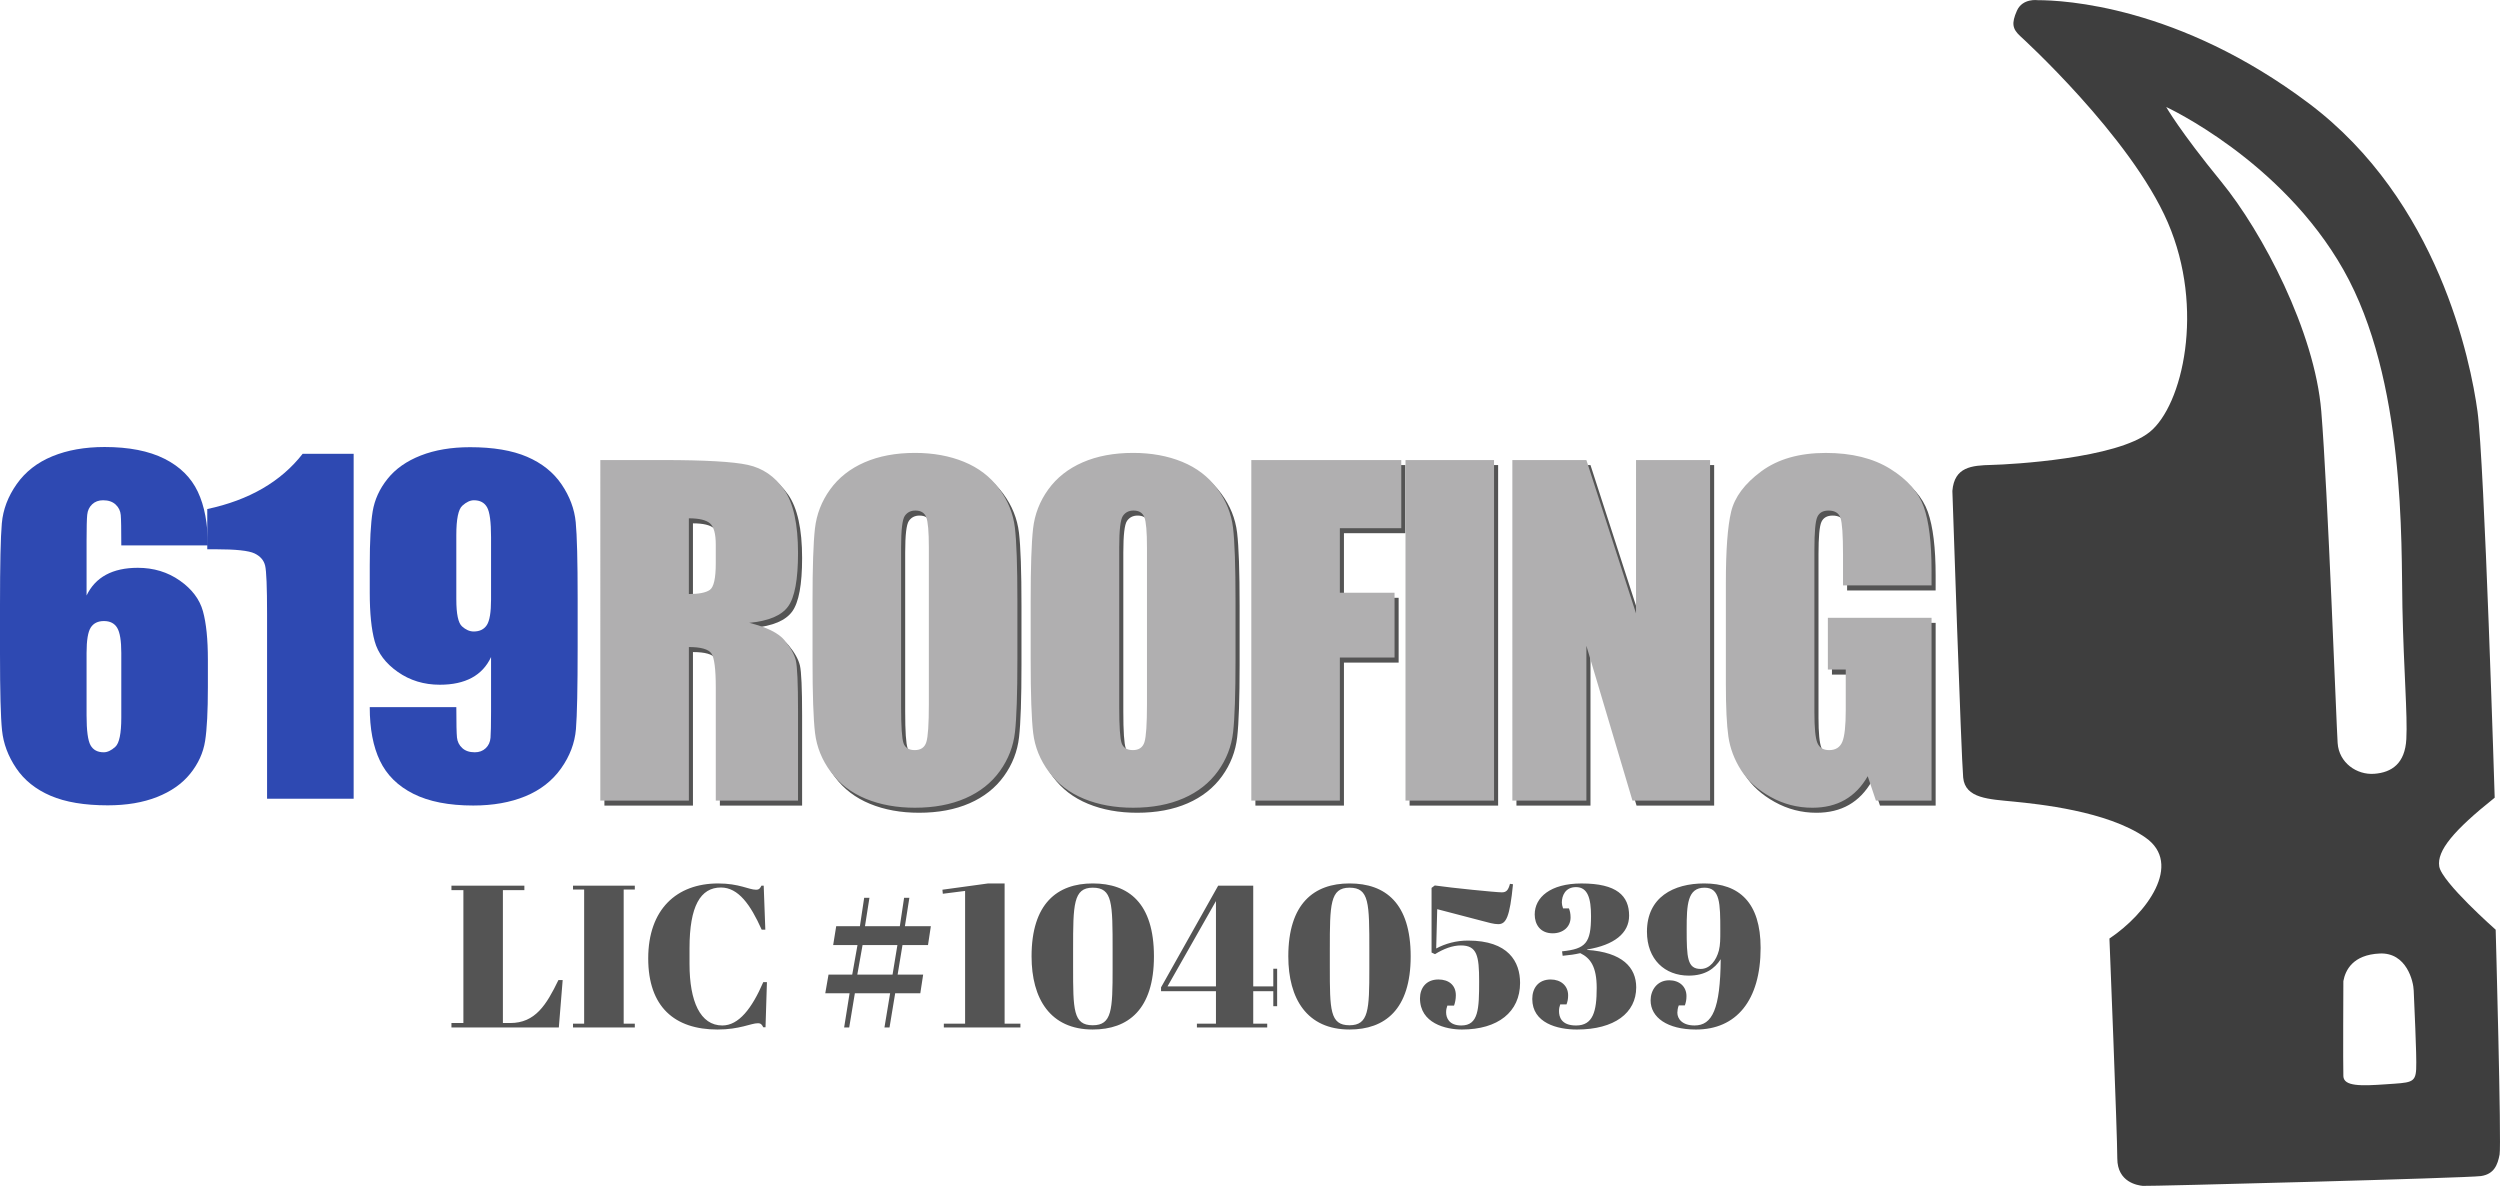
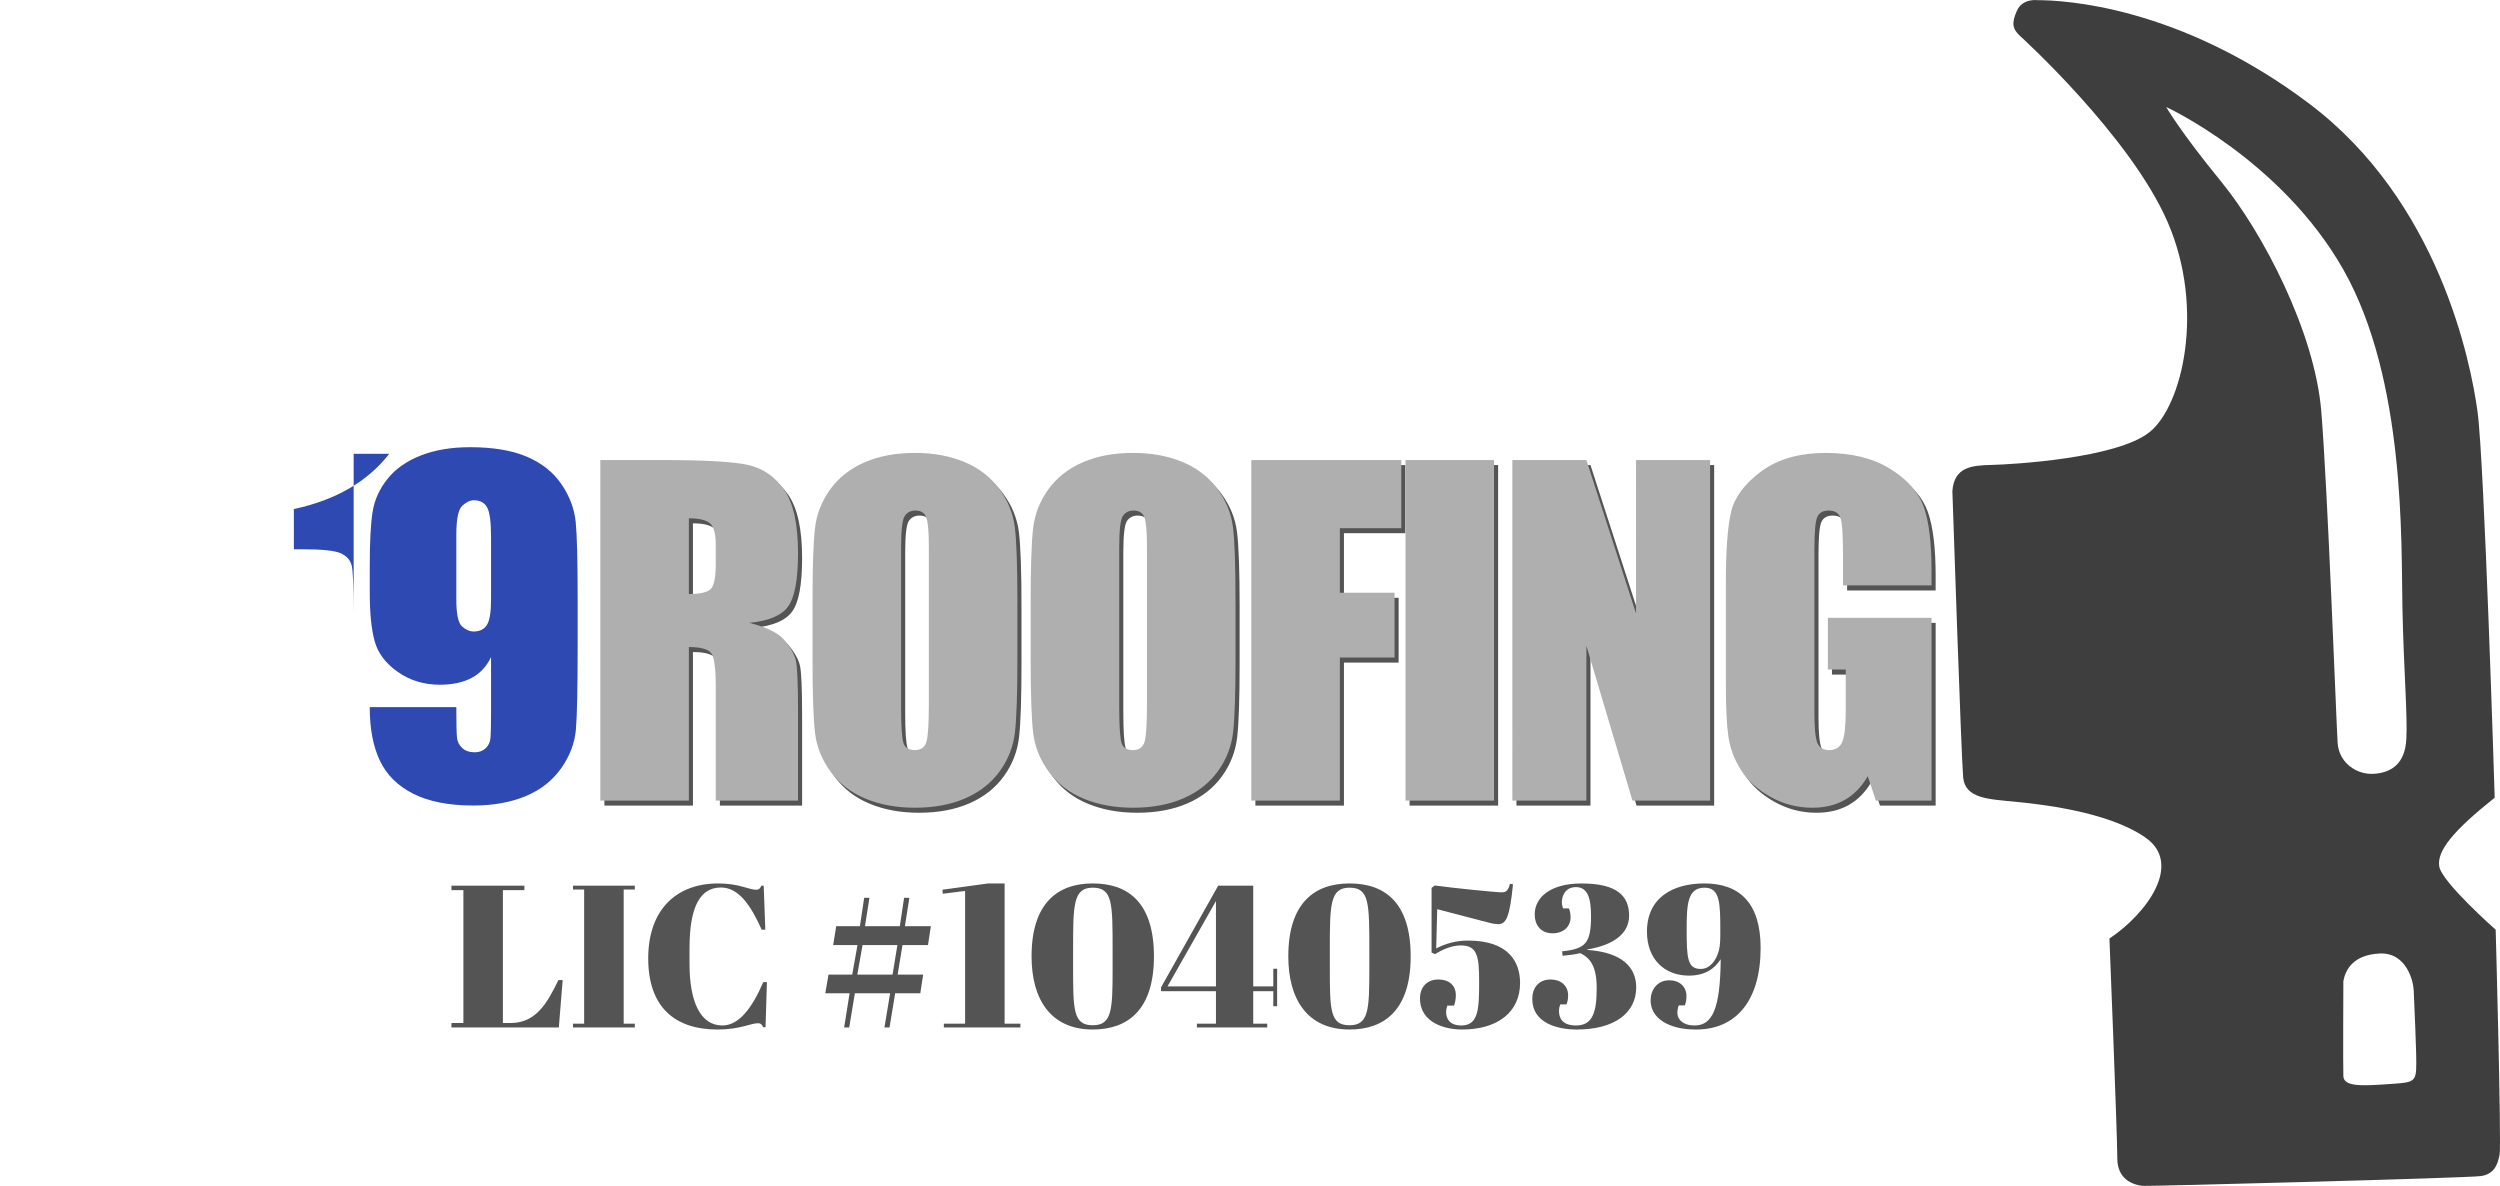
<svg xmlns="http://www.w3.org/2000/svg" id="SvgjsSvg1001" version="1.1" viewBox="0 75.69 288 136.61">
  <defs id="SvgjsDefs1002" />
  <g id="SvgjsG1008" transform="matrix(1,0,0,1,0,0)">
    <svg enable-background="new 0 0 1999.44 1999.44" viewBox="27.73 538.65 1943.99 922.13" width="288" height="288">
      <switch>
        <g fill="#000000" class="color000 svgShape">
          <path fill="#545454" d="M497.71 900.27h48.74c32.49 0 54.49 1.25 65.99 3.76 11.5 2.51 20.88 8.91 28.13 19.22 7.25 10.3 10.88 26.74 10.88 49.31 0 20.61-2.56 34.46-7.69 41.54-5.13 7.08-15.21 11.34-30.26 12.75 13.63 3.38 22.79 7.91 27.48 13.58 4.69 5.66 7.61 10.88 8.75 15.62 1.14 4.74 1.72 17.8 1.72 39.17v69.84H587.5v-87.99c0-14.18-1.12-22.96-3.35-26.33-2.24-3.38-8.1-5.07-17.58-5.07v119.39h-68.85V900.27zM566.56 945.58v58.88c7.74 0 13.17-1.06 16.27-3.19 3.11-2.13 4.66-9.02 4.66-20.69v-14.56c0-8.4-1.5-13.9-4.5-16.52C580 946.88 574.52 945.58 566.56 945.58zM822.03 1055.32c0 26.61-.63 45.44-1.88 56.5-1.26 11.07-5.18 21.18-11.78 30.34-6.6 9.16-15.51 16.19-26.74 21.1-11.23 4.9-24.31 7.36-39.25 7.36-14.17 0-26.9-2.31-38.19-6.95-11.28-4.63-20.36-11.58-27.23-20.85-6.87-9.27-10.96-19.36-12.27-30.26-1.31-10.9-1.96-29.98-1.96-57.24v-45.31c0-26.6.63-45.44 1.88-56.5s5.18-21.18 11.78-30.34c6.59-9.16 15.51-16.19 26.74-21.1 11.23-4.91 24.31-7.36 39.25-7.36 14.17 0 26.9 2.31 38.19 6.95 11.28 4.63 20.36 11.58 27.23 20.85 6.87 9.27 10.96 19.36 12.27 30.26 1.31 10.91 1.96 29.99 1.96 57.24V1055.32zM753.18 968.31c0-12.32-.68-20.2-2.04-23.63-1.37-3.43-4.17-5.15-8.42-5.15-3.6 0-6.35 1.39-8.26 4.17-1.91 2.78-2.86 10.98-2.86 24.61v123.65c0 15.37.63 24.85 1.88 28.45 1.25 3.6 4.17 5.4 8.75 5.4 4.69 0 7.69-2.07 8.99-6.22 1.31-4.14 1.96-14 1.96-29.6V968.31zM991.65 1055.32c0 26.61-.63 45.44-1.88 56.5-1.26 11.07-5.18 21.18-11.78 30.34-6.6 9.16-15.51 16.19-26.74 21.1-11.23 4.9-24.31 7.36-39.25 7.36-14.17 0-26.9-2.31-38.19-6.95-11.28-4.63-20.36-11.58-27.23-20.85-6.87-9.27-10.96-19.36-12.27-30.26-1.31-10.9-1.96-29.98-1.96-57.24v-45.31c0-26.6.63-45.44 1.88-56.5s5.18-21.18 11.78-30.34c6.59-9.16 15.51-16.19 26.74-21.1 11.23-4.91 24.31-7.36 39.25-7.36 14.17 0 26.9 2.31 38.19 6.95 11.28 4.63 20.36 11.58 27.23 20.85 6.87 9.27 10.96 19.36 12.27 30.26 1.31 10.91 1.96 29.99 1.96 57.24V1055.32zM922.8 968.31c0-12.32-.68-20.2-2.04-23.63-1.37-3.43-4.17-5.15-8.42-5.15-3.6 0-6.35 1.39-8.26 4.17-1.91 2.78-2.86 10.98-2.86 24.61v123.65c0 15.37.63 24.85 1.88 28.45 1.25 3.6 4.17 5.4 8.75 5.4 4.69 0 7.69-2.07 8.99-6.22 1.31-4.14 1.96-14 1.96-29.6V968.31zM1003.93 900.27h116.61v52.99h-47.76v50.21h42.53v50.37h-42.53v111.22h-68.85V900.27zM1192.67 900.27v264.79h-68.85V900.27H1192.67zM1360.65 900.27v264.79h-60.35l-35.82-120.37v120.37h-57.57V900.27h57.57l38.6 119.23V900.27H1360.65zM1532.88 997.75h-68.85v-24.04c0-15.15-.66-24.64-1.96-28.45-1.31-3.82-4.42-5.72-9.33-5.72-4.25 0-7.14 1.63-8.66 4.91-1.53 3.27-2.29 11.66-2.29 25.19v127.07c0 11.88.76 19.71 2.29 23.46 1.53 3.77 4.58 5.65 9.16 5.65 5.01 0 8.42-2.13 10.22-6.38 1.8-4.25 2.7-12.54 2.7-24.86v-31.4h-13.91v-40.23h80.63v142.12h-43.27l-6.37-18.97c-4.69 8.18-10.61 14.31-17.76 18.4-7.15 4.08-15.58 6.13-25.29 6.13-11.57 0-22.4-2.81-32.49-8.42-10.09-5.62-17.76-12.57-22.99-20.86-5.24-8.28-8.52-16.98-9.82-26.08-1.31-9.1-1.96-22.76-1.96-40.97v-78.67c0-25.29 1.36-43.66 4.08-55.11 2.73-11.45 10.55-21.94 23.47-31.48 12.92-9.54 29.63-14.31 50.13-14.31 20.17 0 36.9 4.14 50.21 12.43 13.3 8.29 21.97 18.13 26 29.52 4.03 11.4 6.05 27.94 6.05 49.63V997.75z" class="color545454 svgShape" />
          <path fill="#3e3e3e" d="M1968.36,1261.56c0,0-41.98-37.02-43.89-49.23c-1.91-12.21,11.07-27.86,43.12-53.43     c0,0-8.01-261.41-13.36-300.34c-5.34-38.93-30.15-163.72-131.28-239.66c-101.13-75.94-190.81-80.14-210.66-80.14     c0,0-11.83-1.72-16.22,8.2c-4.39,9.92-3.42,14.14,2.48,19.65c0,0,85.87,77.85,114.87,145.02c29,67.17,11.45,142.35-14.12,162.95     c-25.57,20.61-107.24,25.19-122.88,25.57c-15.65,0.38-29,1.53-30.53,20.23c0,0,6.87,206.46,8.4,222.87     c1.53,16.41,20.23,16.79,39.31,18.7s72.51,7.25,102.28,27.86s0.76,59.53-27.86,78.61c0,0,6.11,152.27,6.11,170.97     c0,18.7,16.03,20.99,19.84,21.37s252.63-6.11,262.94-7.63s12.98-8.78,14.5-16.79     C1972.93,1428.33,1968.36,1261.56,1968.36,1261.56z M1832.75,858.44c-5.09-62.08-45.79-139.42-77.85-178.6     c-32.06-39.18-42.74-58.01-42.74-58.01s89.55,41.22,137.89,126.7s44.78,212.18,45.79,262.05c1.02,49.87,4.07,83.96,3.05,102.78     c-1.02,18.83-11.19,25.95-24.93,26.97c-13.74,1.02-27.48-8.65-28.49-23.91C1844.45,1101.15,1837.84,920.52,1832.75,858.44z      M1906.53,1370.13c-0.57,10.88-4.58,10.3-23.66,11.64s-32.63,1.72-32.95-6.3c-0.32-8.01,0-73.97,0-73.97     c1.59-8.52,7.38-20.48,28.28-21.43c20.9-0.95,26.23,21.75,26.42,28.81S1907.1,1359.26,1906.53,1370.13z" class="color3e3e3e svgShape" />
          <g fill="#000000" class="color000 svgShape">
            <path fill="#b0afb0" d="M494.53 896.36h48.74c32.49 0 54.49 1.25 65.99 3.76 11.5 2.51 20.88 8.91 28.13 19.22 7.25 10.3 10.88 26.74 10.88 49.31 0 20.61-2.56 34.46-7.69 41.54-5.13 7.08-15.21 11.34-30.26 12.75 13.63 3.38 22.79 7.91 27.48 13.58 4.69 5.66 7.61 10.88 8.75 15.62 1.14 4.74 1.72 17.8 1.72 39.17v69.84h-63.95v-87.99c0-14.18-1.12-22.96-3.35-26.33-2.24-3.38-8.1-5.07-17.58-5.07v119.39h-68.85V896.36zM563.38 941.67v58.88c7.74 0 13.17-1.06 16.27-3.19 3.11-2.13 4.66-9.02 4.66-20.69v-14.56c0-8.4-1.5-13.9-4.5-16.52C576.82 942.97 571.34 941.67 563.38 941.67zM818.85 1051.41c0 26.61-.63 45.44-1.88 56.5-1.26 11.07-5.18 21.18-11.78 30.34-6.6 9.16-15.51 16.19-26.74 21.1-11.23 4.9-24.31 7.36-39.25 7.36-14.17 0-26.9-2.31-38.19-6.95-11.28-4.63-20.36-11.58-27.23-20.85-6.87-9.27-10.96-19.36-12.27-30.26-1.31-10.9-1.96-29.98-1.96-57.24v-45.31c0-26.6.63-45.44 1.88-56.5 1.25-11.07 5.18-21.18 11.78-30.34 6.59-9.16 15.51-16.19 26.74-21.1 11.23-4.91 24.31-7.36 39.25-7.36 14.17 0 26.9 2.31 38.19 6.95 11.28 4.63 20.36 11.58 27.23 20.85 6.87 9.27 10.96 19.36 12.27 30.26 1.31 10.91 1.96 29.99 1.96 57.24V1051.41zM750 964.4c0-12.32-.68-20.2-2.04-23.63-1.37-3.43-4.17-5.15-8.42-5.15-3.6 0-6.35 1.39-8.26 4.17-1.91 2.78-2.86 10.98-2.86 24.61v123.65c0 15.37.63 24.85 1.88 28.45 1.25 3.6 4.17 5.4 8.75 5.4 4.69 0 7.69-2.07 8.99-6.22 1.31-4.14 1.96-14 1.96-29.6V964.4zM988.47 1051.41c0 26.61-.63 45.44-1.88 56.5-1.26 11.07-5.18 21.18-11.78 30.34-6.6 9.16-15.51 16.19-26.74 21.1-11.23 4.9-24.31 7.36-39.25 7.36-14.17 0-26.9-2.31-38.19-6.95-11.28-4.63-20.36-11.58-27.23-20.85-6.87-9.27-10.96-19.36-12.27-30.26-1.31-10.9-1.96-29.98-1.96-57.24v-45.31c0-26.6.63-45.44 1.88-56.5s5.18-21.18 11.78-30.34c6.59-9.16 15.51-16.19 26.74-21.1 11.23-4.91 24.31-7.36 39.25-7.36 14.17 0 26.9 2.31 38.19 6.95 11.28 4.63 20.36 11.58 27.23 20.85 6.87 9.27 10.96 19.36 12.27 30.26 1.31 10.91 1.96 29.99 1.96 57.24V1051.41zM919.61 964.4c0-12.32-.68-20.2-2.04-23.63-1.37-3.43-4.17-5.15-8.42-5.15-3.6 0-6.35 1.39-8.26 4.17-1.91 2.78-2.86 10.98-2.86 24.61v123.65c0 15.37.63 24.85 1.88 28.45 1.25 3.6 4.17 5.4 8.75 5.4 4.69 0 7.69-2.07 8.99-6.22 1.31-4.14 1.96-14 1.96-29.6V964.4zM1000.75 896.36h116.61v52.99h-47.76v50.21h42.53v50.37h-42.53v111.22h-68.85V896.36zM1189.49 896.36v264.79h-68.85V896.36H1189.49zM1357.47 896.36v264.79h-60.35l-35.82-120.37v120.37h-57.57V896.36h57.57l38.6 119.23V896.36H1357.47zM1529.7 993.84h-68.85v-24.04c0-15.15-.66-24.64-1.96-28.45-1.31-3.82-4.42-5.72-9.33-5.72-4.25 0-7.14 1.63-8.66 4.91-1.53 3.27-2.29 11.66-2.29 25.19v127.07c0 11.88.76 19.71 2.29 23.46 1.53 3.77 4.58 5.65 9.16 5.65 5.01 0 8.42-2.13 10.22-6.38 1.8-4.25 2.7-12.54 2.7-24.86v-31.4h-13.91v-40.23h80.63v142.12h-43.27l-6.37-18.97c-4.69 8.18-10.61 14.31-17.76 18.4-7.15 4.08-15.57 6.13-25.29 6.13-11.57 0-22.4-2.81-32.49-8.42-10.09-5.62-17.76-12.57-22.99-20.86-5.24-8.28-8.52-16.98-9.82-26.08-1.31-9.1-1.96-22.76-1.96-40.97v-78.67c0-25.29 1.36-43.66 4.08-55.11 2.72-11.45 10.55-21.94 23.47-31.48 12.92-9.54 29.63-14.31 50.13-14.31 20.17 0 36.9 4.14 50.21 12.43 13.3 8.29 21.97 18.13 26 29.52 4.03 11.4 6.05 27.94 6.05 49.63V993.84z" class="colorfff svgShape" />
          </g>
          <g fill="#000000" class="color000 svgShape">
-             <path fill="#2e49b2" d="M189.38,962.74h-67.33c0-12.47-0.14-20.35-0.42-23.6c-0.28-3.26-1.61-5.99-4-8.2      c-2.39-2.21-5.64-3.31-9.75-3.31c-3.45,0-6.28,1.05-8.5,3.15c-2.22,2.1-3.5,4.8-3.83,8.12c-0.33,3.32-0.5,9.99-0.5,20.05v42.74      c3.44-7.18,8.5-12.56,15.17-16.16c6.67-3.58,14.89-5.38,24.67-5.38c12.33,0,23.22,3.32,32.66,9.93      c9.44,6.63,15.44,14.59,18,23.86c2.55,9.27,3.83,21.81,3.83,37.6v21.37c0,18.77-0.72,32.75-2.16,41.91      c-1.45,9.17-5.31,17.65-11.58,25.43c-6.28,7.79-14.89,13.83-25.83,18.14c-10.94,4.31-23.7,6.46-38.25,6.46      c-18.11,0-32.94-2.48-44.5-7.45c-11.56-4.97-20.47-12.12-26.75-21.45c-6.28-9.33-9.94-19.13-11-29.4      c-1.06-10.27-1.58-30.21-1.58-59.81v-37.11c0-31.92,0.47-53.26,1.42-64.03c0.94-10.76,4.8-20.95,11.58-30.56      c6.78-9.61,16.03-16.82,27.75-21.62c11.72-4.81,25.25-7.2,40.58-7.2c18.89,0,34.39,3.04,46.5,9.11      c12.11,6.07,20.78,14.63,26,25.68C186.77,932.04,189.38,945.96,189.38,962.74z M122.05,1046.4c0-9.49-1.06-16-3.17-19.55      c-2.11-3.53-5.56-5.3-10.33-5.3c-4.67,0-8.09,1.68-10.25,5.04c-2.17,3.38-3.25,9.97-3.25,19.8v48.54      c0,11.82,1.03,19.55,3.08,23.2c2.05,3.65,5.47,5.47,10.25,5.47c2.89,0,5.89-1.41,9-4.23c3.11-2.81,4.67-10.41,4.67-22.78V1046.4      z" class="color2e49b2 svgShape" />
-             <path fill="#2e49b2" d="M302.73 891.51v268.21h-67.33v-143.8c0-20.76-.5-33.24-1.5-37.43s-3.75-7.37-8.25-9.53c-4.5-2.15-14.53-3.23-30.08-3.23h-6.67v-31.27c32.55-6.96 57.27-21.28 74.17-42.95H302.73zM315.24 1088.48h67.33c0 12.48.17 20.35.5 23.61.33 3.26 1.69 5.99 4.08 8.2 2.39 2.21 5.64 3.31 9.75 3.31 3.44 0 6.28-1.05 8.5-3.15 2.22-2.09 3.47-4.8 3.75-8.12.27-3.32.42-9.99.42-20.05v-42.74c-3.34 7.18-8.34 12.57-15 16.15-6.67 3.6-14.94 5.38-24.83 5.38-12.33 0-23.22-3.32-32.66-9.94-9.45-6.62-15.45-14.58-18-23.86-2.56-9.27-3.83-21.81-3.83-37.6v-21.37c0-18.77.75-32.74 2.25-41.91 1.5-9.17 5.36-17.65 11.59-25.43 6.22-7.79 14.83-13.83 25.83-18.14 11-4.31 23.78-6.46 38.33-6.46 18 0 32.77 2.49 44.33 7.46 11.55 4.97 20.5 12.12 26.83 21.45 6.33 9.33 10 19.13 11 29.4 1 10.27 1.5 30.15 1.5 59.64v37.27c0 31.92-.44 53.26-1.33 64.02-.89 10.77-4.75 20.96-11.58 30.57-6.83 9.61-16.08 16.82-27.75 21.62-11.67 4.81-25.17 7.2-40.5 7.2-19 0-34.53-3.04-46.58-9.11-12.06-6.07-20.72-14.63-26-25.68C317.88 1119.18 315.24 1105.27 315.24 1088.48zM382.57 1004.83c0 11.26 1.47 18.22 4.42 20.87 2.94 2.65 5.97 3.97 9.08 3.97 4.67 0 8.08-1.68 10.25-5.04 2.17-3.38 3.25-9.97 3.25-19.8v-48.54c0-11.81-1.03-19.55-3.09-23.19-2.06-3.65-5.47-5.47-10.25-5.47-2.89 0-5.89 1.41-9 4.23-3.11 2.81-4.67 10.41-4.67 22.78V1004.83z" class="color2e49b2 svgShape" />
+             <path fill="#2e49b2" d="M302.73 891.51v268.21v-143.8c0-20.76-.5-33.24-1.5-37.43s-3.75-7.37-8.25-9.53c-4.5-2.15-14.53-3.23-30.08-3.23h-6.67v-31.27c32.55-6.96 57.27-21.28 74.17-42.95H302.73zM315.24 1088.48h67.33c0 12.48.17 20.35.5 23.61.33 3.26 1.69 5.99 4.08 8.2 2.39 2.21 5.64 3.31 9.75 3.31 3.44 0 6.28-1.05 8.5-3.15 2.22-2.09 3.47-4.8 3.75-8.12.27-3.32.42-9.99.42-20.05v-42.74c-3.34 7.18-8.34 12.57-15 16.15-6.67 3.6-14.94 5.38-24.83 5.38-12.33 0-23.22-3.32-32.66-9.94-9.45-6.62-15.45-14.58-18-23.86-2.56-9.27-3.83-21.81-3.83-37.6v-21.37c0-18.77.75-32.74 2.25-41.91 1.5-9.17 5.36-17.65 11.59-25.43 6.22-7.79 14.83-13.83 25.83-18.14 11-4.31 23.78-6.46 38.33-6.46 18 0 32.77 2.49 44.33 7.46 11.55 4.97 20.5 12.12 26.83 21.45 6.33 9.33 10 19.13 11 29.4 1 10.27 1.5 30.15 1.5 59.64v37.27c0 31.92-.44 53.26-1.33 64.02-.89 10.77-4.75 20.96-11.58 30.57-6.83 9.61-16.08 16.82-27.75 21.62-11.67 4.81-25.17 7.2-40.5 7.2-19 0-34.53-3.04-46.58-9.11-12.06-6.07-20.72-14.63-26-25.68C317.88 1119.18 315.24 1105.27 315.24 1088.48zM382.57 1004.83c0 11.26 1.47 18.22 4.42 20.87 2.94 2.65 5.97 3.97 9.08 3.97 4.67 0 8.08-1.68 10.25-5.04 2.17-3.38 3.25-9.97 3.25-19.8v-48.54c0-11.81-1.03-19.55-3.09-23.19-2.06-3.65-5.47-5.47-10.25-5.47-2.89 0-5.89 1.41-9 4.23-3.11 2.81-4.67 10.41-4.67 22.78V1004.83z" class="color2e49b2 svgShape" />
          </g>
          <g fill="#000000" class="color000 svgShape">
            <path fill="#545454" d="M435.48 1227.31v3.47h-16.7v103.35h5.67c19.54 0 28.2-14.18 37.5-33.4h3.31l-2.99 36.87h-83.5v-3.47h9.29v-103.35h-9.29v-3.47H435.48zM521.36 1227.31v2.99h-8.66v104.3h8.66v2.99H473.3v-2.99h8.66v-104.3h-8.66v-2.99H521.36zM563.9 1275.84v12.45c0 28.99 8.35 47.74 25.52 47.74 12.76 0 23-13.24 31.83-33.72h2.84l-1.1 35.13h-1.73c-1.1-2.05-1.73-3.15-4.25-3.15-5.36 0-14.02 4.89-31.35 4.89-33.4 0-53.88-17.65-53.88-55.3 0-38.13 22.06-58.29 54.35-58.29 16.38 0 23.95 4.88 29.46 4.88 2.52 0 3.15-1.1 4.25-3.15h1.74l1.26 34.19h-2.84c-8.66-19.38-18.12-32.77-31.67-32.77C572.41 1228.73 563.9 1243.23 563.9 1275.84zM684.12 1337.6l4.25-26.63h-18.91l2.52-14.49h18.43l4.1-23h-18.91l2.36-14.66h18.43l3.31-22.05h4.1l-3.47 22.05h27.1l3.31-22.05h4.1l-3.46 22.05h20.17l-2.21 14.66H729.5l-3.78 23h19.85l-2.21 14.49h-19.54l-4.41 26.63h-3.94l4.41-26.63h-27.41l-4.41 26.63H684.12zM698.46 1273.48l-4.1 23h27.41l3.78-23H698.46zM760.86 1233.61l-.31-3.15 35.6-4.88h12.76v109.03h12.29v2.99h-59.55v-2.99h16.54v-103.2L760.86 1233.61zM877.45 1225.58c27.89 0 47.58 15.28 47.58 56.72 0 41.43-20.17 56.87-47.58 56.87-33.08 0-47.58-23.95-47.58-56.87C829.87 1241.18 849.88 1225.58 877.45 1225.58zM862.17 1290.49c0 33.24 0 45.37 15.28 45.37 14.97 0 15.44-11.97 15.44-44.12v-13.86c0-37.18 0-49-15.44-49-15.12 0-15.28 13.24-15.28 47.58V1290.49zM958.44 1334.61h14.81v-25.21h-42.7v-2.99l44.43-79.09h27.26v78.3h15.6v-13.71h2.99v29.15h-2.99v-11.66h-15.6v25.21h10.87v2.99h-54.67V1334.61zM973.25 1305.62v-66.33l-37.66 66.33H973.25zM1077.09 1225.58c27.89 0 47.58 15.28 47.58 56.72 0 41.43-20.17 56.87-47.58 56.87-33.09 0-47.58-23.95-47.58-56.87C1029.51 1241.18 1049.51 1225.58 1077.09 1225.58zM1061.8 1290.49c0 33.24 0 45.37 15.28 45.37 14.97 0 15.44-11.97 15.44-44.12v-13.86c0-37.18 0-49-15.44-49-15.12 0-15.28 13.24-15.28 47.58V1290.49zM1143.58 1280.57l-2.68-1.26v-50.26l2.52-1.89c13.08 1.89 47.58 5.35 52.15 5.35 3.63 0 5.04-1.89 6.3-6.62l2.36.32c-2.52 25.68-5.35 31.04-11.5 31.04-3.47 0-7.72-1.26-13.08-2.68l-34.35-8.98-.79 30.57c7.08-3.78 15.44-6.15 24.73-6.15 31.51 0 40.49 16.55 40.49 32.93 0 22.53-17.17 36.24-45.22 36.24-12.61 0-32.61-4.89-32.61-24.26 0-7.72 4.57-14.65 14.33-14.65 7.88 0 13.55 4.25 13.55 12.28 0 2.99-.63 5.99-1.41 8.04h-5.2c-.63 1.73-.95 3.31-.95 5.2 0 4.25 2.21 10.24 11.82 10.24 13.39 0 13.86-12.77 13.86-34.35 0-19.7-1.57-27.89-14.18-27.89C1157.13 1273.79 1150.2 1276.47 1143.58 1280.57zM1294.52 1250.63c0 13.71-11.66 22.85-32.61 26.31v.32c27.26 1.89 38.13 13.55 38.13 29.15 0 19.85-16.86 32.77-46.16 32.77-15.12 0-34.66-5.04-34.66-23.79 0-8.19 4.57-15.12 14.33-15.12 7.88 0 13.55 4.88 13.55 12.28 0 2.99-.47 5.04-1.26 7.1h-4.88c-.63 1.73-.95 3.3-.95 5.2 0 4.25 1.58 11.19 13.24 11.19 13.23 0 16.07-10.88 16.07-29.15 0-16.86-5.04-23.31-12.76-27.1-5.04 1.11-7.41 1.42-13.71 2.05l-.47-3.46c18.43-1.89 22.53-6.46 22.53-27.41 0-13.71-2.52-22.53-11.66-22.53-8.51 0-11.03 6.93-11.03 11.97 0 1.26.32 2.84.95 4.57h4.57c.79 2.05 1.26 4.09 1.26 7.08 0 7.41-5.99 12.3-13.86 12.3-9.77 0-14.02-6.93-14.02-14.66 0-13.24 12.13-24.1 36.39-24.1C1284.92 1225.58 1294.52 1235.19 1294.52 1250.63zM1346.52 1339.18c-22.37 0-35.29-9.46-35.29-22.69 0-7.72 4.88-15.6 14.5-15.6 7.88 0 13.39 4.88 13.39 12.29 0 2.99-.47 5.04-1.26 7.25h-4.73c-.79 1.73-1.1 4.41-1.1 5.66 0 4.89 3.94 9.93 13.39 9.93 13.71 0 20.01-12.61 20.32-51.52-4.72 7.4-12.13 12.76-24.89 12.76-18.44 0-32.46-12.45-32.46-34.19 0-26.79 20.64-37.49 44.58-37.49 27.1 0 43.8 14.81 43.8 50.1C1396.78 1316.8 1377.72 1339.18 1346.52 1339.18zM1365.43 1262.29c0-21.27-.16-33.4-12.28-33.4-13.24 0-13.87 13.08-13.87 32.3 0 22.06.48 30.88 10.88 30.88 7.24 0 12.13-6.62 14.17-14.34C1365.43 1273.16 1365.43 1269.06 1365.43 1262.29z" class="color545454 svgShape" />
          </g>
        </g>
      </switch>
    </svg>
  </g>
</svg>